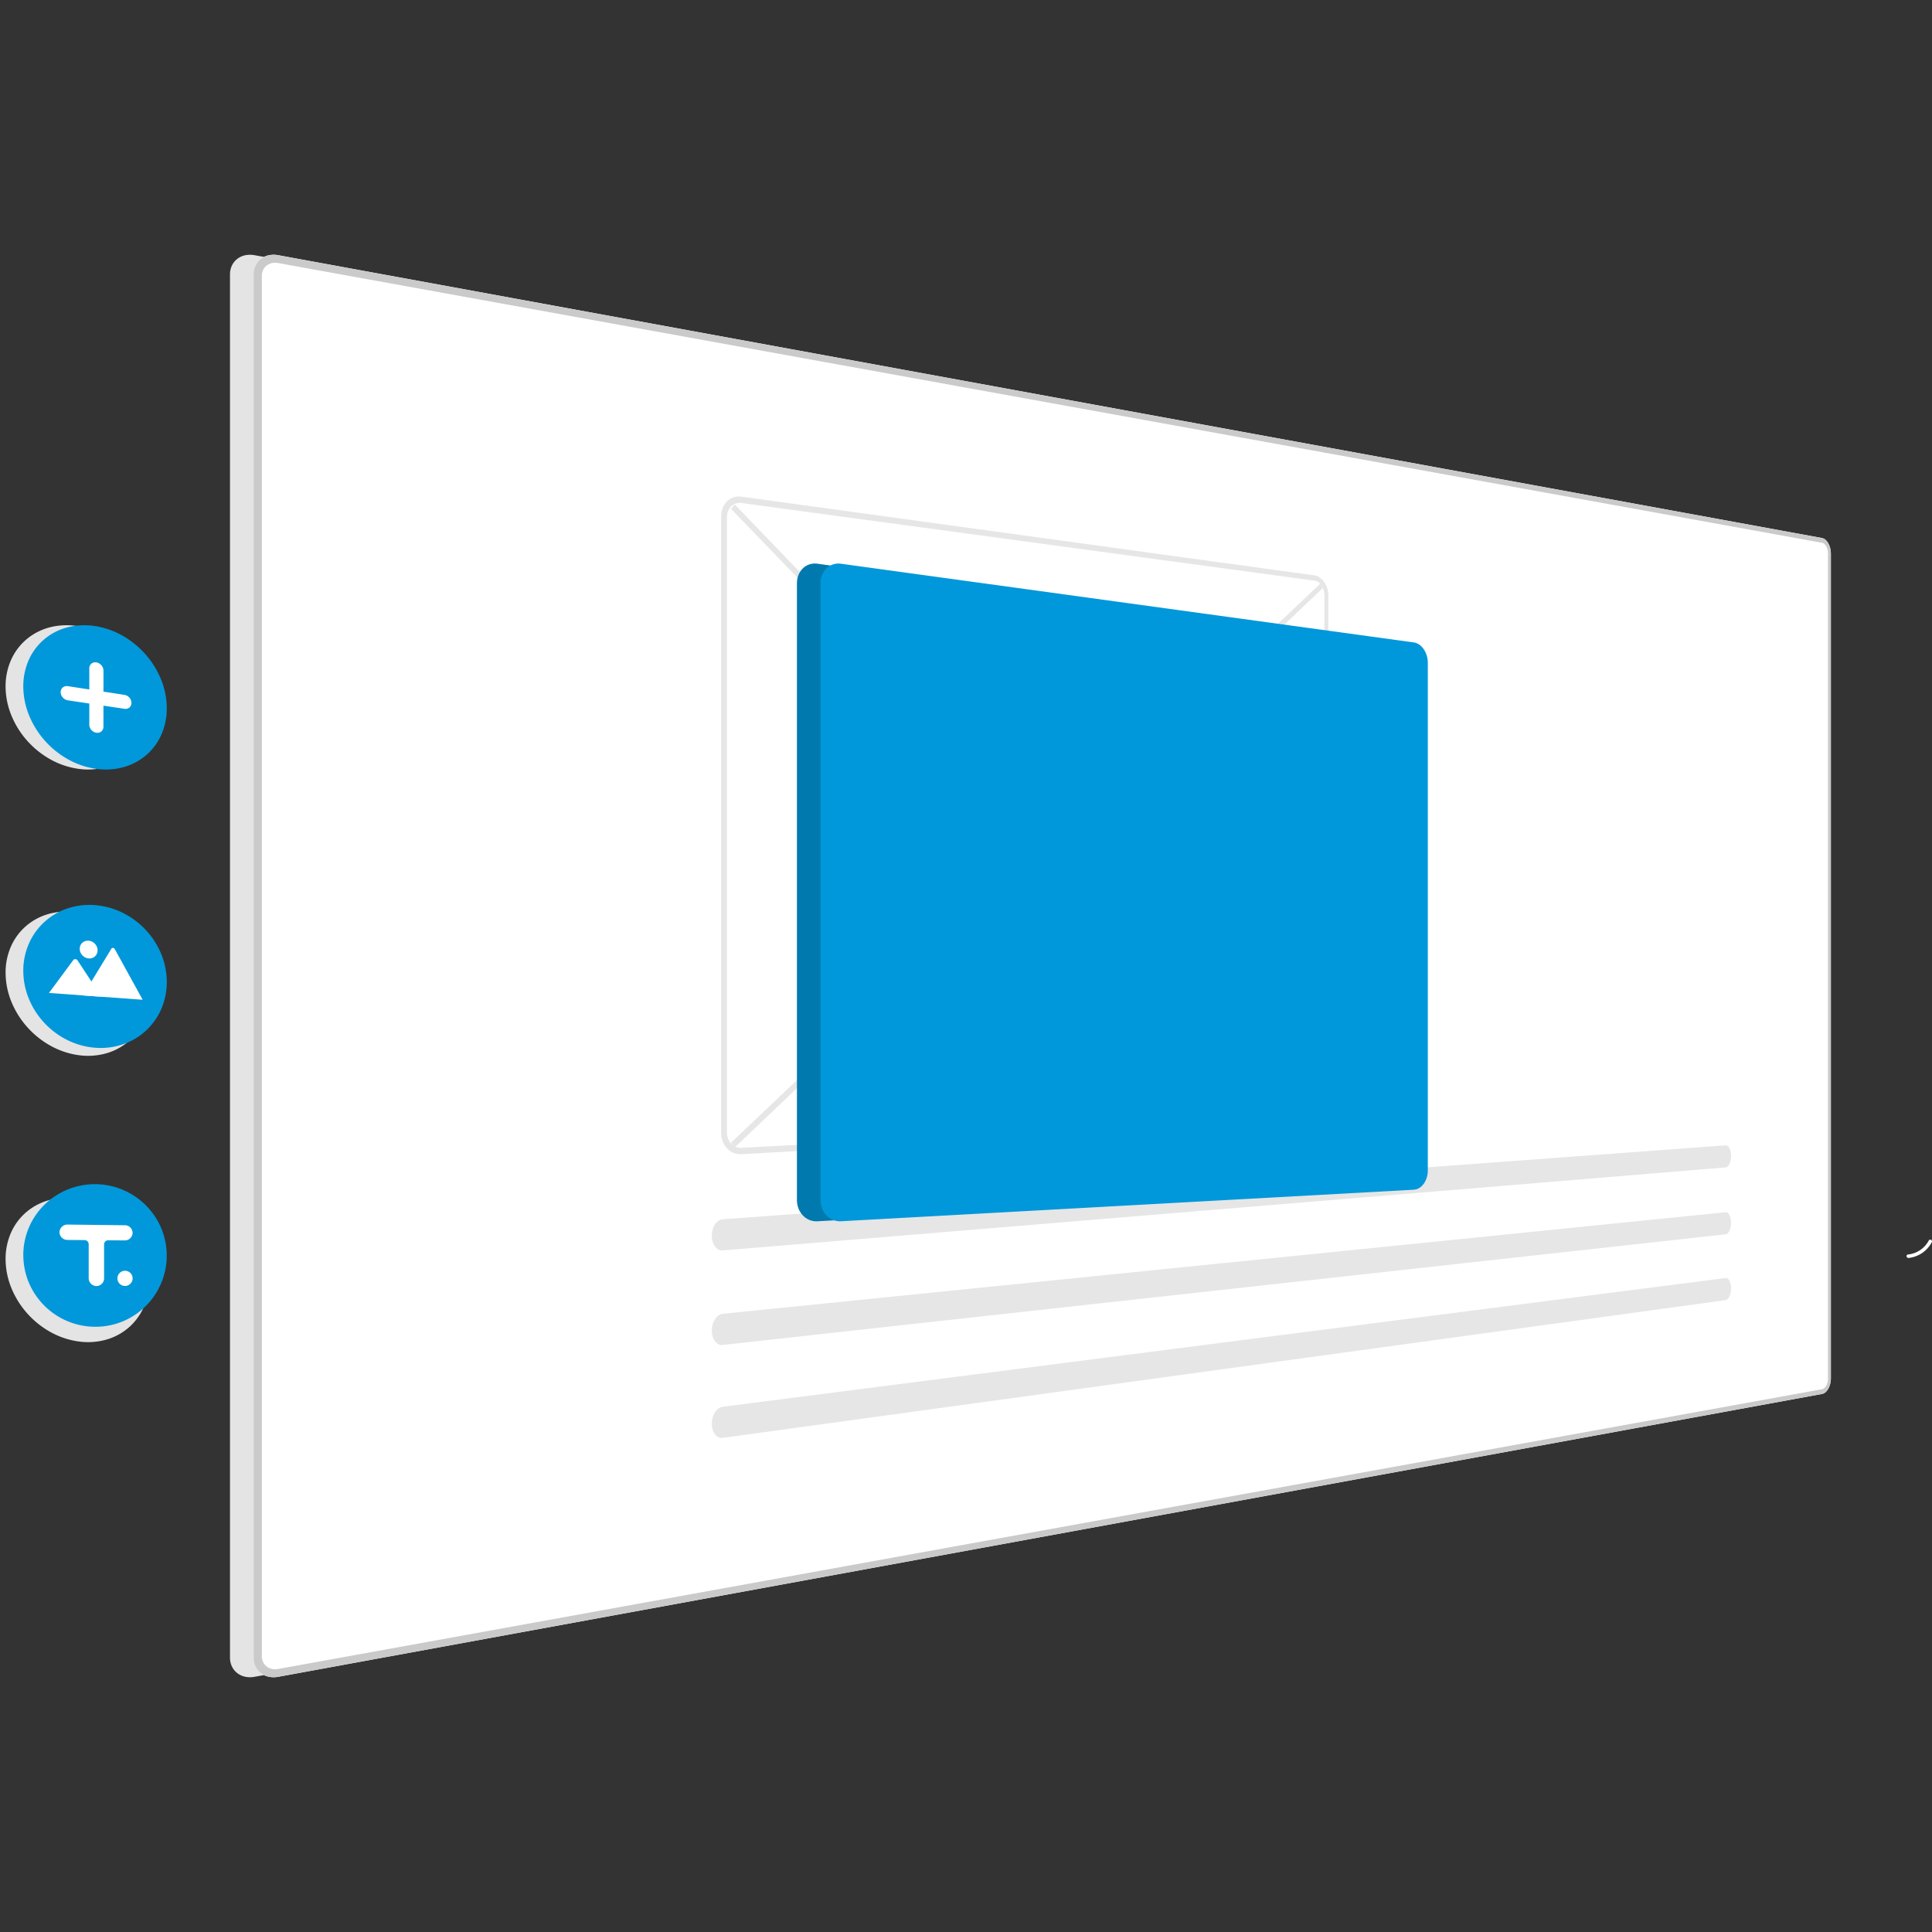
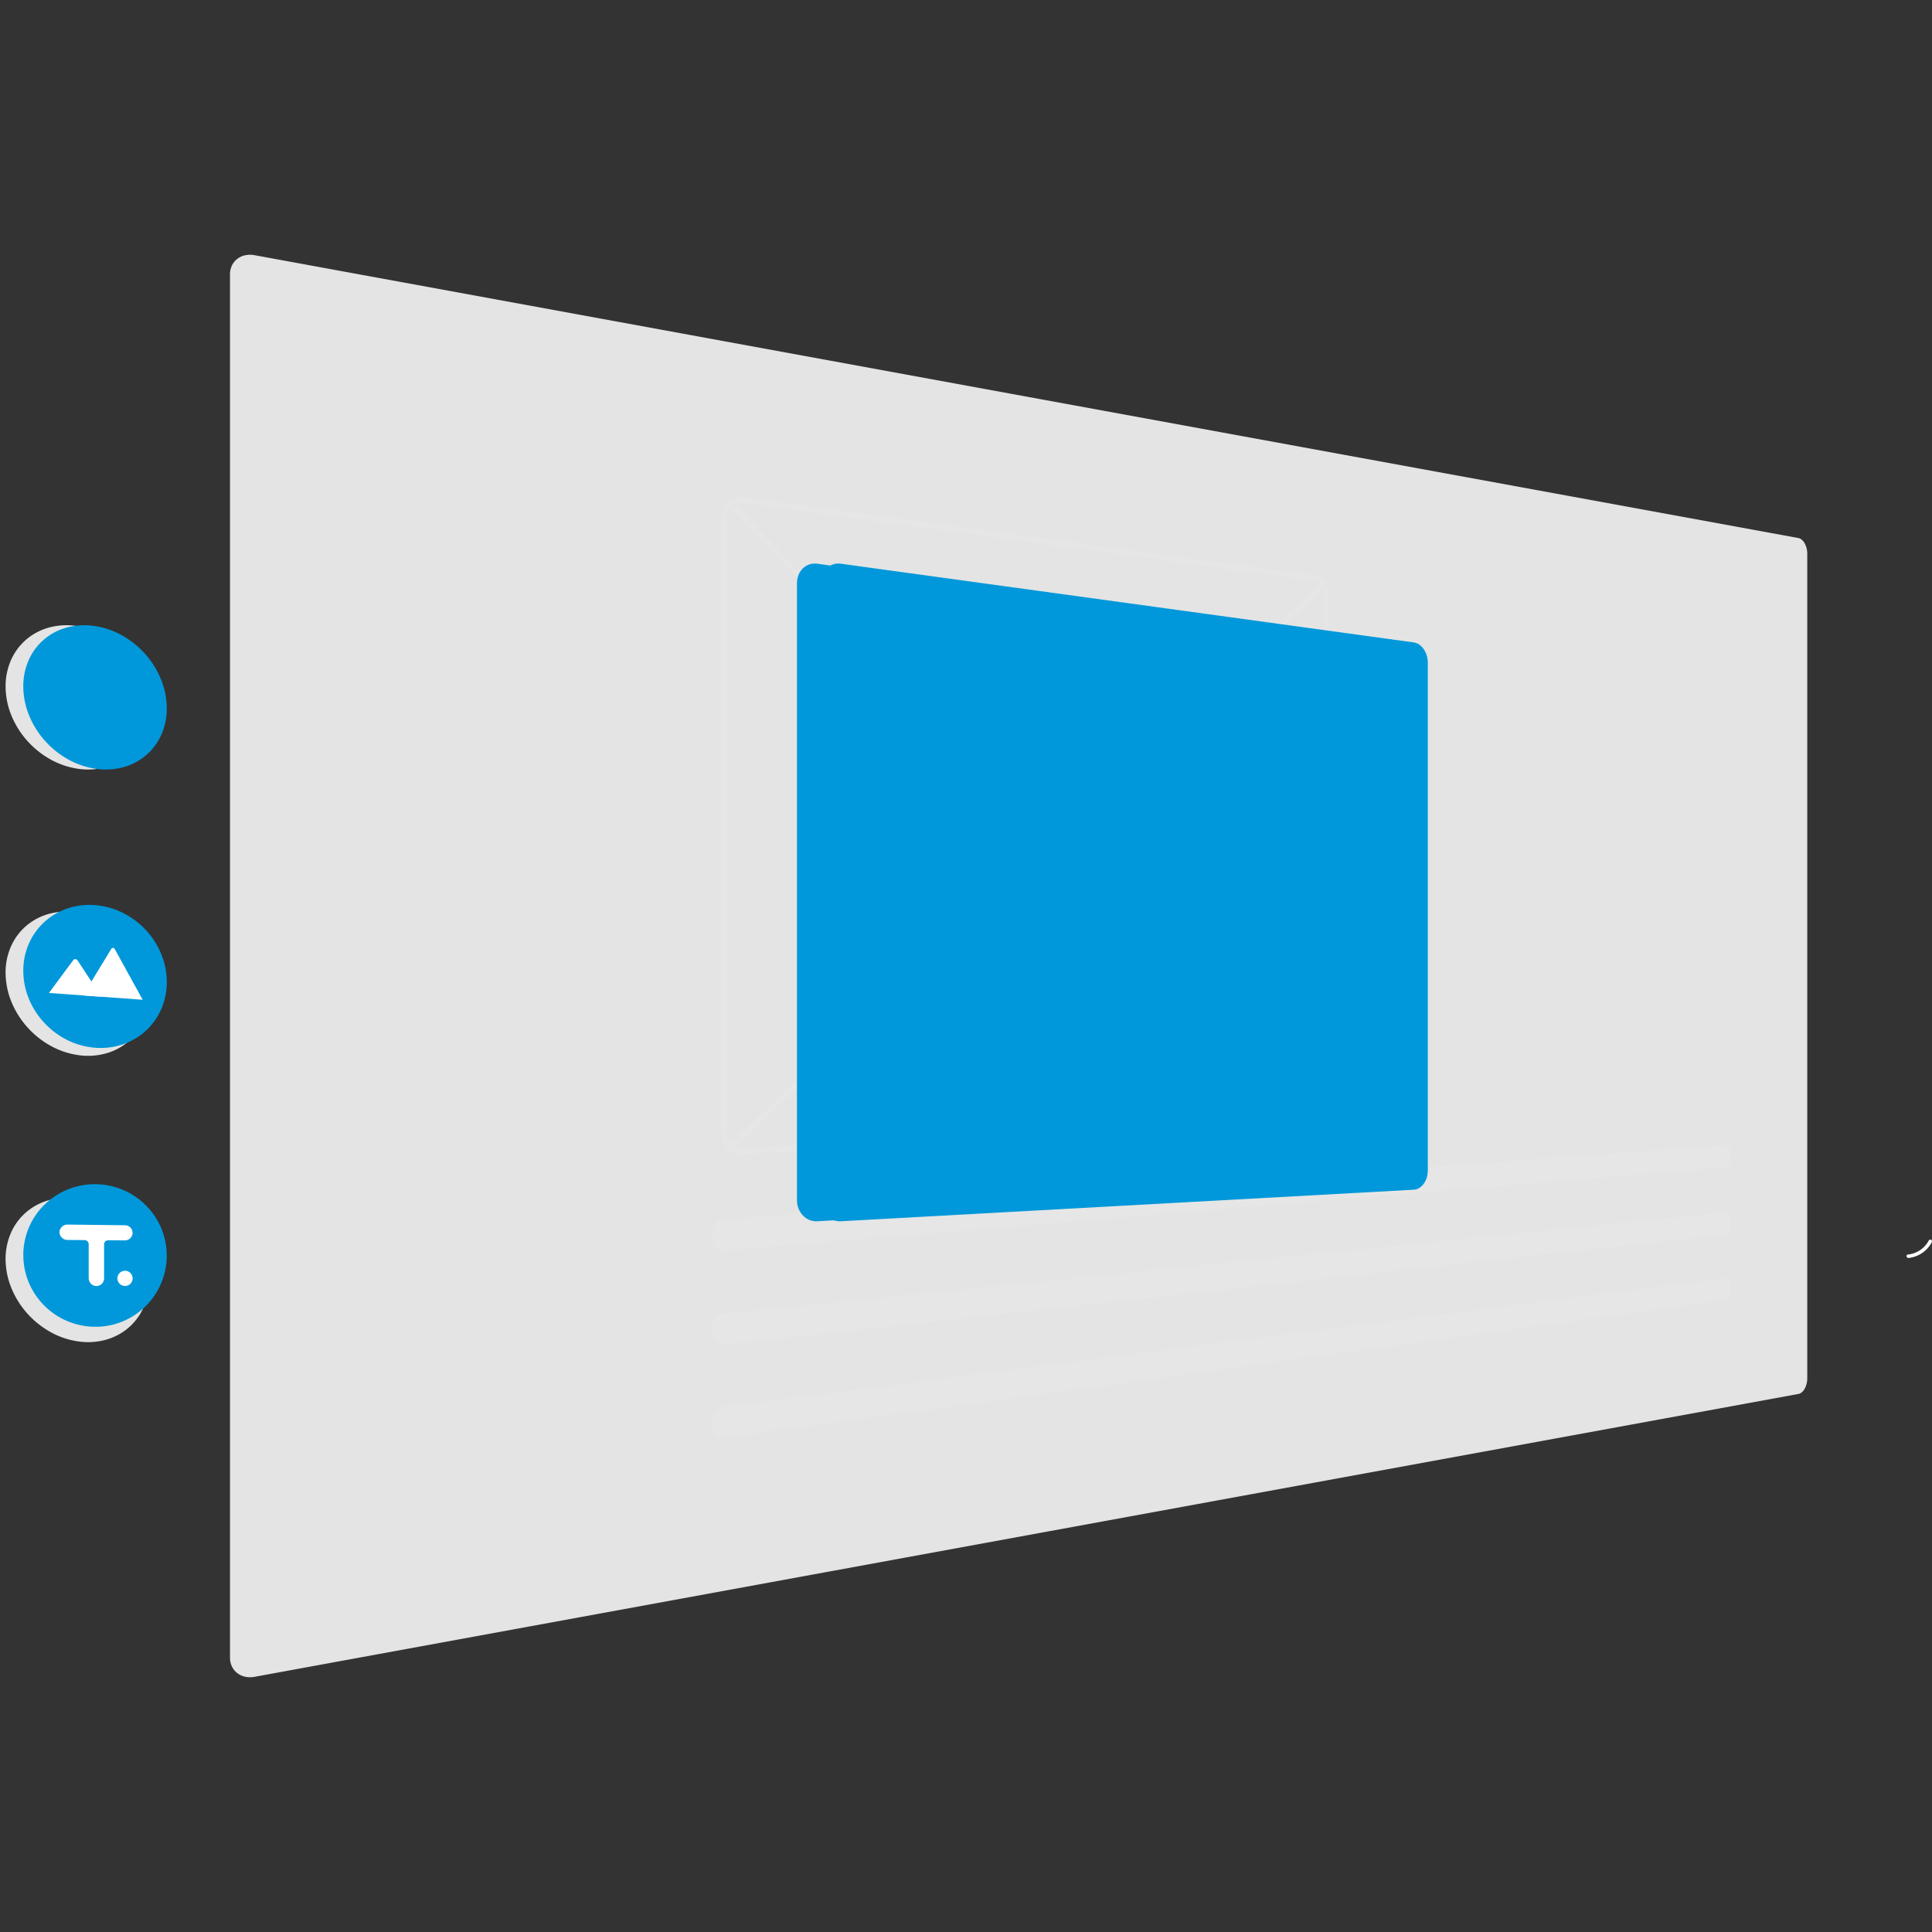
<svg xmlns="http://www.w3.org/2000/svg" width="500" height="500" viewBox="0 0 500 500">
  <rect x="0" y="0" width="500" height="500" fill="#333333" stroke="none" />
  <g id="Grupo_355" data-name="Grupo 355" transform="translate(-3048 -246)">
    <rect id="Retângulo_303" data-name="Retângulo 303" width="500" height="500" transform="translate(3048 246)" fill="none" />
    <g id="Grupo_354" data-name="Grupo 354" transform="translate(3049.444 311.93)">
      <path id="Caminho_1472" data-name="Caminho 1472" d="M882.078,685.742a6.868,6.868,0,0,1-5.4,3.655c-.581.057-.415.947.162.891a7.7,7.7,0,0,0,5.978-4.03.468.468,0,0,0-.114-.63A.455.455,0,0,0,882.078,685.742Z" transform="translate(-384.341 -430.661)" fill="#fff" />
      <path id="Path_1" data-name="Path 1" d="M664.22,200.583,264.645,127.376a6.138,6.138,0,0,0-2.46.029,5.073,5.073,0,0,0-2.018.943,4.747,4.747,0,0,0-1.366,1.7,5.3,5.3,0,0,0-.5,2.3V490.32a5.3,5.3,0,0,0,.5,2.3,4.747,4.747,0,0,0,1.364,1.7,5.073,5.073,0,0,0,2.017.944,6.138,6.138,0,0,0,2.46.031L664.22,422.087a1.89,1.89,0,0,0,.888-.451,3.38,3.38,0,0,0,.723-.917,5.138,5.138,0,0,0,.487-1.25,6.013,6.013,0,0,0,.179-1.451V204.665a6.013,6.013,0,0,0-.178-1.455,5.145,5.145,0,0,0-.487-1.251,3.387,3.387,0,0,0-.723-.917,1.894,1.894,0,0,0-.888-.451Z" transform="translate(-200.222 -127.265)" fill="#e4e4e4" />
-       <path id="Path_1-2" data-name="Path 1" d="M672.22,200.583,272.646,127.376a6.139,6.139,0,0,0-2.46.029,5.073,5.073,0,0,0-2.018.943,4.747,4.747,0,0,0-1.366,1.7,5.3,5.3,0,0,0-.5,2.3V490.32a5.3,5.3,0,0,0,.5,2.3,4.746,4.746,0,0,0,1.364,1.7,5.074,5.074,0,0,0,2.017.944,6.138,6.138,0,0,0,2.46.031L672.22,422.087a1.889,1.889,0,0,0,.888-.451,3.379,3.379,0,0,0,.723-.917,5.141,5.141,0,0,0,.487-1.25,6,6,0,0,0,.179-1.451V204.665a6.013,6.013,0,0,0-.178-1.455,5.147,5.147,0,0,0-.487-1.251,3.388,3.388,0,0,0-.723-.917,1.894,1.894,0,0,0-.888-.451Z" transform="translate(-202.111 -127.265)" fill="#fff" />
-       <path id="Path_2" data-name="Path 2" d="M672.22,200.583,272.646,127.376a6.139,6.139,0,0,0-2.46.029,5.073,5.073,0,0,0-2.018.943,4.747,4.747,0,0,0-1.366,1.7,5.3,5.3,0,0,0-.5,2.3V490.32a5.3,5.3,0,0,0,.5,2.3,4.746,4.746,0,0,0,1.364,1.7,5.074,5.074,0,0,0,2.017.944,6.138,6.138,0,0,0,2.46.031L672.22,422.087a1.889,1.889,0,0,0,.888-.451,3.379,3.379,0,0,0,.723-.917,5.141,5.141,0,0,0,.487-1.25,6,6,0,0,0,.179-1.451V204.665a6.013,6.013,0,0,0-.178-1.455,5.147,5.147,0,0,0-.487-1.251,3.388,3.388,0,0,0-.723-.917,1.894,1.894,0,0,0-.888-.451Zm1.52,217.563a4.014,4.014,0,0,1-.119.972,3.43,3.43,0,0,1-.325.835,2.254,2.254,0,0,1-.483.611,1.259,1.259,0,0,1-.592.3l-399.572,72.4a4.086,4.086,0,0,1-1.639-.023,3.381,3.381,0,0,1-1.342-.63,3.164,3.164,0,0,1-.907-1.133,3.535,3.535,0,0,1-.333-1.528V132.727a3.536,3.536,0,0,1,.332-1.528,3.164,3.164,0,0,1,.907-1.135,3.378,3.378,0,0,1,1.341-.631,4.086,4.086,0,0,1,1.639-.024l399.575,72.4a1.259,1.259,0,0,1,.592.3,2.254,2.254,0,0,1,.483.611,3.431,3.431,0,0,1,.326.834,4,4,0,0,1,.119.972V418.146Z" transform="translate(-202.111 -127.265)" fill="#cacaca" />
      <path id="Path_3" data-name="Path 3" d="M182.271,268.633a16.7,16.7,0,0,1,1.513-7.08,14.923,14.923,0,0,1,4.1-5.291,15.344,15.344,0,0,1,6.025-2.989,17.75,17.75,0,0,1,7.279-.219,21.017,21.017,0,0,1,7.172,2.662,23.111,23.111,0,0,1,5.779,4.878,22.635,22.635,0,0,1,3.858,6.4,19.922,19.922,0,0,1,1.407,7.271A16.757,16.757,0,0,1,218,281.11a14.964,14.964,0,0,1-3.858,5.23,15.229,15.229,0,0,1-5.779,3.126,17.462,17.462,0,0,1-7.172.487h0a20.768,20.768,0,0,1-7.275-2.432,23.057,23.057,0,0,1-6.022-4.816,22.747,22.747,0,0,1-4.1-6.533A20.007,20.007,0,0,1,182.271,268.633Z" transform="translate(-182.27 -156.901)" fill="#e4e4e4" />
      <path id="Path_3-2" data-name="Path 3" d="M182.271,365.633a16.7,16.7,0,0,1,1.513-7.08,14.924,14.924,0,0,1,4.1-5.291,15.344,15.344,0,0,1,6.025-2.989,17.751,17.751,0,0,1,7.279-.219,21.016,21.016,0,0,1,7.172,2.662,23.112,23.112,0,0,1,5.779,4.878,22.635,22.635,0,0,1,3.858,6.4,19.922,19.922,0,0,1,1.407,7.271A16.757,16.757,0,0,1,218,378.11a14.965,14.965,0,0,1-3.858,5.23,15.229,15.229,0,0,1-5.779,3.126,17.462,17.462,0,0,1-7.172.487h0a20.768,20.768,0,0,1-7.275-2.432,23.058,23.058,0,0,1-6.022-4.816,22.747,22.747,0,0,1-4.1-6.534,20.007,20.007,0,0,1-1.519-7.537Z" transform="translate(-182.27 -179.805)" fill="#e4e4e4" />
      <path id="Path_3-3" data-name="Path 3" d="M182.271,462.633a16.7,16.7,0,0,1,1.513-7.08,14.923,14.923,0,0,1,4.1-5.291,15.345,15.345,0,0,1,6.025-2.989,17.751,17.751,0,0,1,7.279-.219,21.016,21.016,0,0,1,7.172,2.662,23.112,23.112,0,0,1,5.779,4.878,22.635,22.635,0,0,1,3.858,6.4,19.922,19.922,0,0,1,1.407,7.271A16.757,16.757,0,0,1,218,475.11a14.964,14.964,0,0,1-3.858,5.23,15.229,15.229,0,0,1-5.779,3.126,17.461,17.461,0,0,1-7.172.487h0a20.767,20.767,0,0,1-7.275-2.432,23.058,23.058,0,0,1-6.022-4.816,22.747,22.747,0,0,1-4.1-6.534A20.007,20.007,0,0,1,182.271,462.633Z" transform="translate(-182.27 -202.708)" fill="#e4e4e4" />
      <path id="Path_3-4" data-name="Path 3" d="M188.271,268.633a16.7,16.7,0,0,1,1.513-7.08,14.923,14.923,0,0,1,4.1-5.291,15.344,15.344,0,0,1,6.025-2.989,17.75,17.75,0,0,1,7.279-.219,21.017,21.017,0,0,1,7.172,2.662,23.112,23.112,0,0,1,5.779,4.878,22.635,22.635,0,0,1,3.858,6.4,19.922,19.922,0,0,1,1.407,7.271A16.757,16.757,0,0,1,224,281.11a14.964,14.964,0,0,1-3.858,5.23,15.23,15.23,0,0,1-5.779,3.126,17.463,17.463,0,0,1-7.172.487h0a20.768,20.768,0,0,1-7.275-2.432,23.056,23.056,0,0,1-6.022-4.816,22.746,22.746,0,0,1-4.1-6.534A20.007,20.007,0,0,1,188.271,268.633Z" transform="translate(-183.687 -156.901)" fill="#0098da" />
      <path id="Path_4" data-name="Path 4" d="M188.271,364.6a17.467,17.467,0,0,1,1.513-7.194,16.576,16.576,0,0,1,4.1-5.592,16.8,16.8,0,0,1,6.025-3.437,18.018,18.018,0,0,1,7.279-.757,19.676,19.676,0,0,1,7.172,2.132,20.76,20.76,0,0,1,5.779,4.451A20.521,20.521,0,0,1,224,360.31a19.119,19.119,0,0,1,1.406,7.175A17.493,17.493,0,0,1,224,374.436a16.627,16.627,0,0,1-9.636,9.067,17.871,17.871,0,0,1-7.172,1.017h0a19.562,19.562,0,0,1-7.275-1.894,20.788,20.788,0,0,1-10.125-10.607,19.174,19.174,0,0,1-1.519-7.423Z" transform="translate(-183.687 -179.272)" fill="#0098da" />
      <path id="Path_5" data-name="Path 5" d="M188.271,460.531a18.266,18.266,0,0,1,5.617-13.2A18.651,18.651,0,0,1,224,453.611a18.416,18.416,0,0,1-16.8,25.44h0a18.688,18.688,0,0,1-17.4-11.21,18.356,18.356,0,0,1-1.519-7.311Z" transform="translate(-183.687 -201.615)" fill="#0098da" />
-       <path id="Path_6" data-name="Path 6" d="M202.8,271.515l5.547.852V266.9a1.645,1.645,0,0,1,.142-.687,1.458,1.458,0,0,1,.392-.518,1.494,1.494,0,0,1,.582-.3,1.733,1.733,0,0,1,.713-.031,2.072,2.072,0,0,1,.713.255,2.3,2.3,0,0,1,.582.481,2.261,2.261,0,0,1,.393.639,1.978,1.978,0,0,1,.146.729v5.462l5.442.835a2.018,2.018,0,0,1,.7.25,2.251,2.251,0,0,1,.958,1.106,1.965,1.965,0,0,1,.141.723,1.65,1.65,0,0,1-.141.681,1.464,1.464,0,0,1-.382.515,1.483,1.483,0,0,1-.572.3,1.7,1.7,0,0,1-.7.037l-5.45-.815v5.45a1.658,1.658,0,0,1-.144.687,1.49,1.49,0,0,1-.391.522,1.519,1.519,0,0,1-.581.306,1.737,1.737,0,0,1-.712.041,2.044,2.044,0,0,1-.713-.244,2.251,2.251,0,0,1-.583-.474,2.214,2.214,0,0,1-.393-.636,1.959,1.959,0,0,1-.142-.731v-5.469l-5.547-.833a2.1,2.1,0,0,1-.724-.253,2.31,2.31,0,0,1-.592-.482,2.252,2.252,0,0,1-.4-.64,1.971,1.971,0,0,1-.147-.739,1.649,1.649,0,0,1,.147-.693,1.482,1.482,0,0,1,.4-.523,1.531,1.531,0,0,1,.592-.306A1.776,1.776,0,0,1,202.8,271.515Z" transform="translate(-186.679 -159.867)" fill="#fff" />
      <path id="Path_7" data-name="Path 7" d="M208.477,374.4l15.4,1.117h.057L216.714,362.4a.577.577,0,0,0-.187-.2.565.565,0,0,0-.123-.062.532.532,0,0,0-.135-.03.5.5,0,0,0-.134.006.469.469,0,0,0-.123.041.45.45,0,0,0-.187.173l-4.916,8.08-.237.389Z" transform="translate(-188.458 -182.714)" fill="#fff" />
      <path id="Path_8" data-name="Path 8" d="M196.968,374.66l13.591.985-2.6-3.954-.188-.286-3.416-5.186a.779.779,0,0,0-.222-.2.763.763,0,0,0-.132-.063.737.737,0,0,0-.147-.036.7.7,0,0,0-.146-.005.669.669,0,0,0-.14.024.63.63,0,0,0-.129.053.614.614,0,0,0-.115.081l-.011.014-.015.014-.011.015-.011.014Z" transform="translate(-185.741 -183.614)" fill="#fff" />
-       <path id="Ellipse_1" data-name="Ellipse 1" d="M209.707,359.661a2.459,2.459,0,0,1,.9.257,2.609,2.609,0,0,1,.733.554,2.577,2.577,0,0,1,.493.77,2.382,2.382,0,0,1,.181.906,2.159,2.159,0,0,1-.181.875,2.04,2.04,0,0,1-.493.688,2.069,2.069,0,0,1-.733.43,2.231,2.231,0,0,1-.9.106,2.456,2.456,0,0,1-.9-.254,2.608,2.608,0,0,1-.736-.553,2.578,2.578,0,0,1-.5-.772,2.384,2.384,0,0,1-.183-.911,2.16,2.16,0,0,1,.183-.878,2.041,2.041,0,0,1,.5-.687,2.071,2.071,0,0,1,.736-.426A2.233,2.233,0,0,1,209.707,359.661Z" transform="translate(-188.201 -182.136)" fill="#fff" />
      <path id="Rectangle_2" data-name="Rectangle 2" d="M428.034,383.375,580.566,238.652l.654,1.146L428.987,384.6Z" transform="translate(-240.299 -153.566)" fill="#e6e6e6" />
      <path id="Rectangle_3" data-name="Rectangle 3" d="M428.066,213.022l.956-1.146,152.192,157.99-.656,1.089Z" transform="translate(-240.307 -147.243)" fill="#e6e6e6" />
      <path id="Path_9" data-name="Path 9" d="M578.235,229.576l-148.27-20.37a4.558,4.558,0,0,0-2.043.174,4.393,4.393,0,0,0-1.675,1.011,4.883,4.883,0,0,0-1.134,1.681,5.805,5.805,0,0,0-.418,2.2V373.876a6.07,6.07,0,0,0,.418,2.231,5.461,5.461,0,0,0,1.134,1.778,4.906,4.906,0,0,0,1.675,1.146,4.7,4.7,0,0,0,2.043.342l148.271-8.166a3.006,3.006,0,0,0,1.409-.458,4.066,4.066,0,0,0,1.146-1.085,5.416,5.416,0,0,0,.772-1.556,6.261,6.261,0,0,0,.283-1.868v-131.4a6.5,6.5,0,0,0-.283-1.892,5.965,5.965,0,0,0-.772-1.619,4.6,4.6,0,0,0-1.146-1.18A3.248,3.248,0,0,0,578.235,229.576ZM429.965,377.731a3.357,3.357,0,0,1-1.458-.247,3.505,3.505,0,0,1-1.195-.82,3.9,3.9,0,0,1-.808-1.273,4.337,4.337,0,0,1-.3-1.591V214.468a4.148,4.148,0,0,1,.3-1.567,3.489,3.489,0,0,1,.808-1.2,3.139,3.139,0,0,1,1.195-.722,3.254,3.254,0,0,1,1.458-.128l148.27,20.094a2.318,2.318,0,0,1,1.008.406,3.282,3.282,0,0,1,.821.84,4.263,4.263,0,0,1,.552,1.157,4.64,4.64,0,0,1,.2,1.353V366.292a4.473,4.473,0,0,1-.2,1.337,3.869,3.869,0,0,1-.552,1.112,2.9,2.9,0,0,1-.82.775,2.145,2.145,0,0,1-1.008.323Z" transform="translate(-239.51 -146.602)" fill="#e6e6e6" />
      <g id="b12ed9b2-cc32-4c4f-a9d5-2d1deb4d0e3e" transform="translate(182.774 230.484)">
        <path id="Path_14" data-name="Path 14" d="M424.308,448.134a2.261,2.261,0,0,0-1.09.423,3.432,3.432,0,0,0-.885.956,4.9,4.9,0,0,0-.59,1.343,5.763,5.763,0,0,0-.2,1.59,5.357,5.357,0,0,0,.229,1.518,4.03,4.03,0,0,0,.6,1.207,2.685,2.685,0,0,0,.876.781,1.986,1.986,0,0,0,1.069.241L683.881,434.7a.89.89,0,0,0,.549-.251,2.076,2.076,0,0,0,.451-.633,4.035,4.035,0,0,0,.306-.917,5.567,5.567,0,0,0,.119-1.114,5.4,5.4,0,0,0-.1-1.1,3.667,3.667,0,0,0-.293-.893,1.787,1.787,0,0,0-.438-.6.8.8,0,0,0-.545-.2h-.046Z" transform="translate(-421.539 -428.992)" fill="#e6e6e6" />
      </g>
      <g id="e10bb4bc-6df1-41b6-ac46-84090840b498" transform="translate(182.774 247.797)">
        <path id="Path_15" data-name="Path 15" d="M424.308,477.945a2.324,2.324,0,0,0-1.09.453,3.575,3.575,0,0,0-.885.976,5.051,5.051,0,0,0-.59,1.359,5.824,5.824,0,0,0-.2,1.6,5.292,5.292,0,0,0,.229,1.512,3.9,3.9,0,0,0,.6,1.191,2.579,2.579,0,0,0,.875.757,1.952,1.952,0,0,0,1.069.212L683.881,457.37a.917.917,0,0,0,.549-.267,2.158,2.158,0,0,0,.451-.645,4.136,4.136,0,0,0,.306-.929,5.609,5.609,0,0,0,.119-1.118,5.359,5.359,0,0,0-.1-1.1,3.583,3.583,0,0,0-.293-.885,1.718,1.718,0,0,0-.441-.581.78.78,0,0,0-.546-.187h-.046Z" transform="translate(-421.539 -451.657)" fill="#e6e6e6" />
      </g>
      <g id="e3c0a870-6a35-4470-a43f-0902a465f5fb" transform="translate(182.774 264.833)">
        <path id="Path_16" data-name="Path 16" d="M424.308,507.275a2.392,2.392,0,0,0-1.09.483,3.719,3.719,0,0,0-.885,1,5.2,5.2,0,0,0-.59,1.375,5.886,5.886,0,0,0-.2,1.6,5.226,5.226,0,0,0,.229,1.5,3.779,3.779,0,0,0,.6,1.175,2.481,2.481,0,0,0,.875.733,1.924,1.924,0,0,0,1.069.183l259.572-35.66a.946.946,0,0,0,.549-.281,2.242,2.242,0,0,0,.451-.658,4.241,4.241,0,0,0,.306-.937,5.662,5.662,0,0,0,.119-1.121,5.325,5.325,0,0,0-.1-1.1,3.5,3.5,0,0,0-.293-.877,1.651,1.651,0,0,0-.441-.568.764.764,0,0,0-.545-.173h-.046Z" transform="translate(-421.54 -473.958)" fill="#e6e6e6" />
      </g>
      <path id="Path_17" data-name="Path 17" d="M217.494,456.011l-14.818-.177a2.108,2.108,0,0,0-.729.1,2.083,2.083,0,0,0-.629.334,2.049,2.049,0,0,0-.477.525,2.027,2.027,0,0,0-.271.675,1.971,1.971,0,0,0,.044.859,2,2,0,0,0,.16.4,2.031,2.031,0,0,0,.568.667,2.058,2.058,0,0,0,1.226.418l4.456.04a1.079,1.079,0,0,1,.985.655,1.053,1.053,0,0,1,.084.413v8.742a2.036,2.036,0,0,0,.454,1.328,2.056,2.056,0,0,0,1.206.726,2,2,0,0,0,2.139-1.124,1.972,1.972,0,0,0,.185-.832v-8.815a1.047,1.047,0,0,1,1.048-1.047h.01l4.257.034a2.008,2.008,0,0,0,2.034-1.614,1.987,1.987,0,0,0-1.933-2.311Z" transform="translate(-186.585 -204.846)" fill="#fff" />
      <path id="Ellipse_2" data-name="Ellipse 2" d="M222.127,471.484a1.967,1.967,0,1,1-1.811,1.2,1.967,1.967,0,0,1,1.811-1.2Z" transform="translate(-191.217 -208.541)" fill="#fff" />
      <path id="Path_9-2" data-name="Path 9" d="M603.926,252.3l-148.27-20.37a4.558,4.558,0,0,0-2.043.174,4.392,4.392,0,0,0-1.675,1.011,4.884,4.884,0,0,0-1.134,1.681,5.806,5.806,0,0,0-.418,2.2V396.6a6.072,6.072,0,0,0,.418,2.231,5.461,5.461,0,0,0,1.134,1.778,4.906,4.906,0,0,0,1.675,1.146,4.7,4.7,0,0,0,2.043.342l148.271-8.166a3.007,3.007,0,0,0,1.409-.458,4.068,4.068,0,0,0,1.146-1.085,5.418,5.418,0,0,0,.772-1.556,6.256,6.256,0,0,0,.283-1.868v-131.4a6.494,6.494,0,0,0-.283-1.892,5.965,5.965,0,0,0-.772-1.619,4.594,4.594,0,0,0-1.146-1.18A3.249,3.249,0,0,0,603.926,252.3Z" transform="translate(-245.576 -151.967)" fill="#0098da" />
-       <path id="Path_9-3" data-name="Path 9" d="M603.926,252.3l-148.27-20.37a4.558,4.558,0,0,0-2.043.174,4.392,4.392,0,0,0-1.675,1.011,4.884,4.884,0,0,0-1.134,1.681,5.806,5.806,0,0,0-.418,2.2V396.6a6.072,6.072,0,0,0,.418,2.231,5.461,5.461,0,0,0,1.134,1.778,4.906,4.906,0,0,0,1.675,1.146,4.7,4.7,0,0,0,2.043.342l148.271-8.166a3.007,3.007,0,0,0,1.409-.458,4.068,4.068,0,0,0,1.146-1.085,5.418,5.418,0,0,0,.772-1.556,6.256,6.256,0,0,0,.283-1.868v-131.4a6.494,6.494,0,0,0-.283-1.892,5.965,5.965,0,0,0-.772-1.619,4.594,4.594,0,0,0-1.146-1.18A3.249,3.249,0,0,0,603.926,252.3Z" transform="translate(-245.576 -151.967)" opacity="0.2" />
      <path id="Path_9-4" data-name="Path 9" d="M611.926,252.3l-148.27-20.37a4.558,4.558,0,0,0-2.043.174,4.392,4.392,0,0,0-1.675,1.011,4.884,4.884,0,0,0-1.134,1.681,5.806,5.806,0,0,0-.418,2.2V396.6a6.071,6.071,0,0,0,.418,2.231,5.461,5.461,0,0,0,1.134,1.778,4.906,4.906,0,0,0,1.675,1.146,4.7,4.7,0,0,0,2.043.342l148.271-8.166a3.006,3.006,0,0,0,1.409-.458,4.066,4.066,0,0,0,1.146-1.085,5.414,5.414,0,0,0,.772-1.556,6.259,6.259,0,0,0,.283-1.868v-131.4a6.486,6.486,0,0,0-.283-1.892,5.965,5.965,0,0,0-.772-1.619,4.594,4.594,0,0,0-1.146-1.18A3.247,3.247,0,0,0,611.926,252.3Z" transform="translate(-247.465 -151.967)" fill="#0098da" />
    </g>
  </g>
</svg>